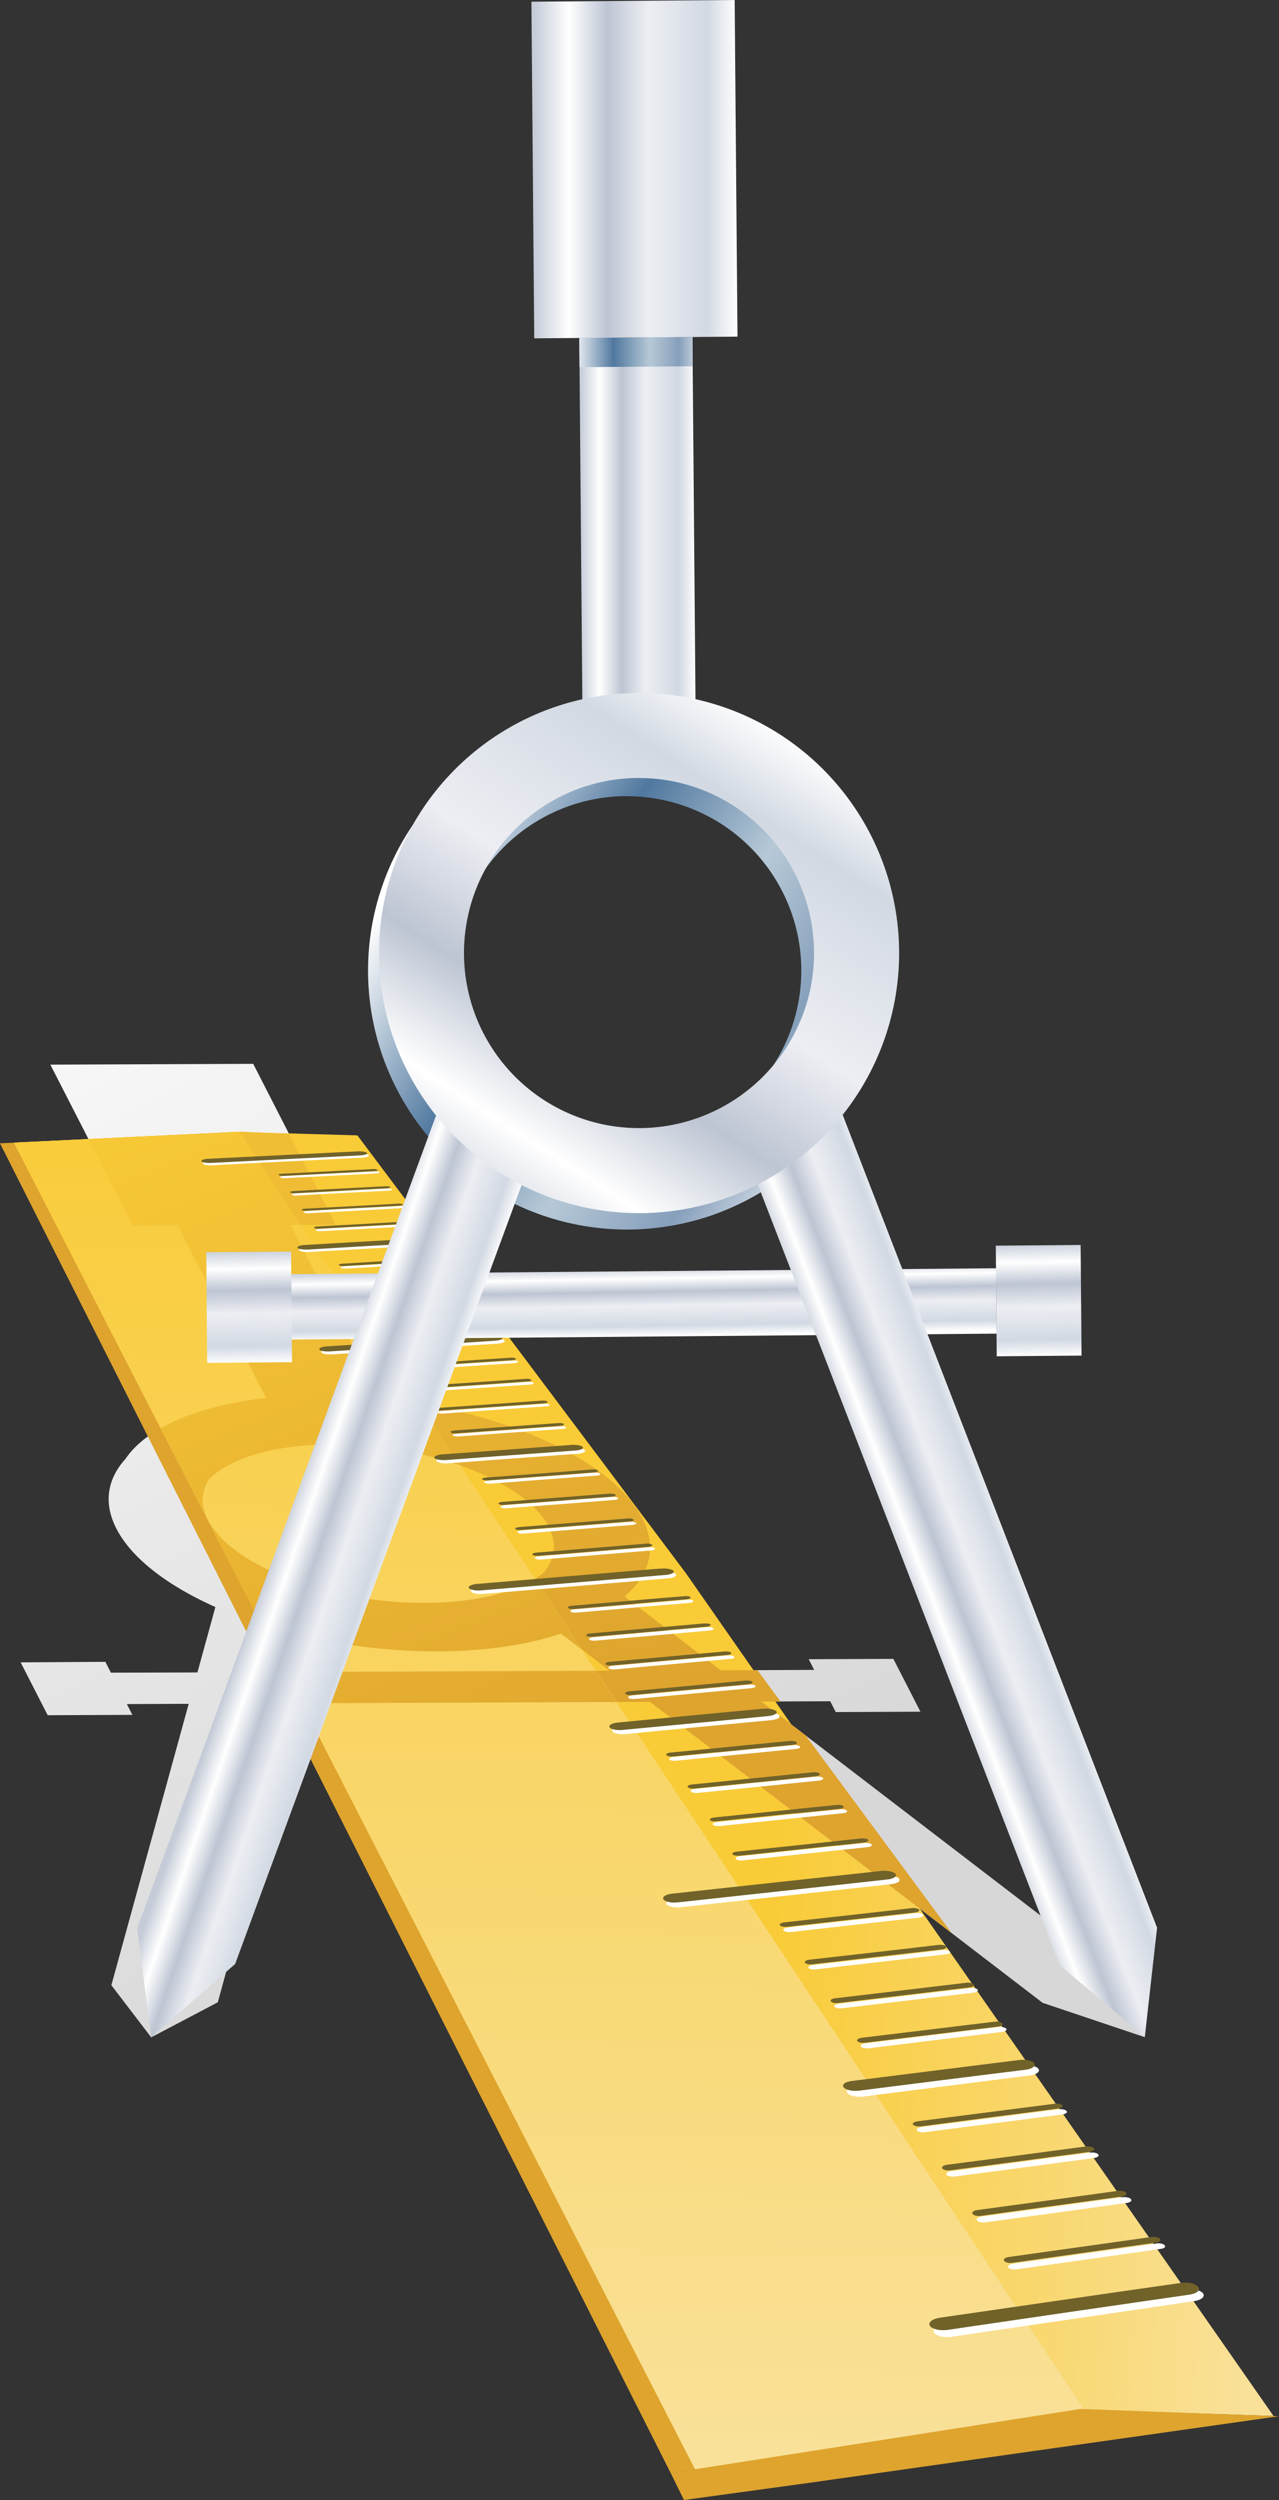
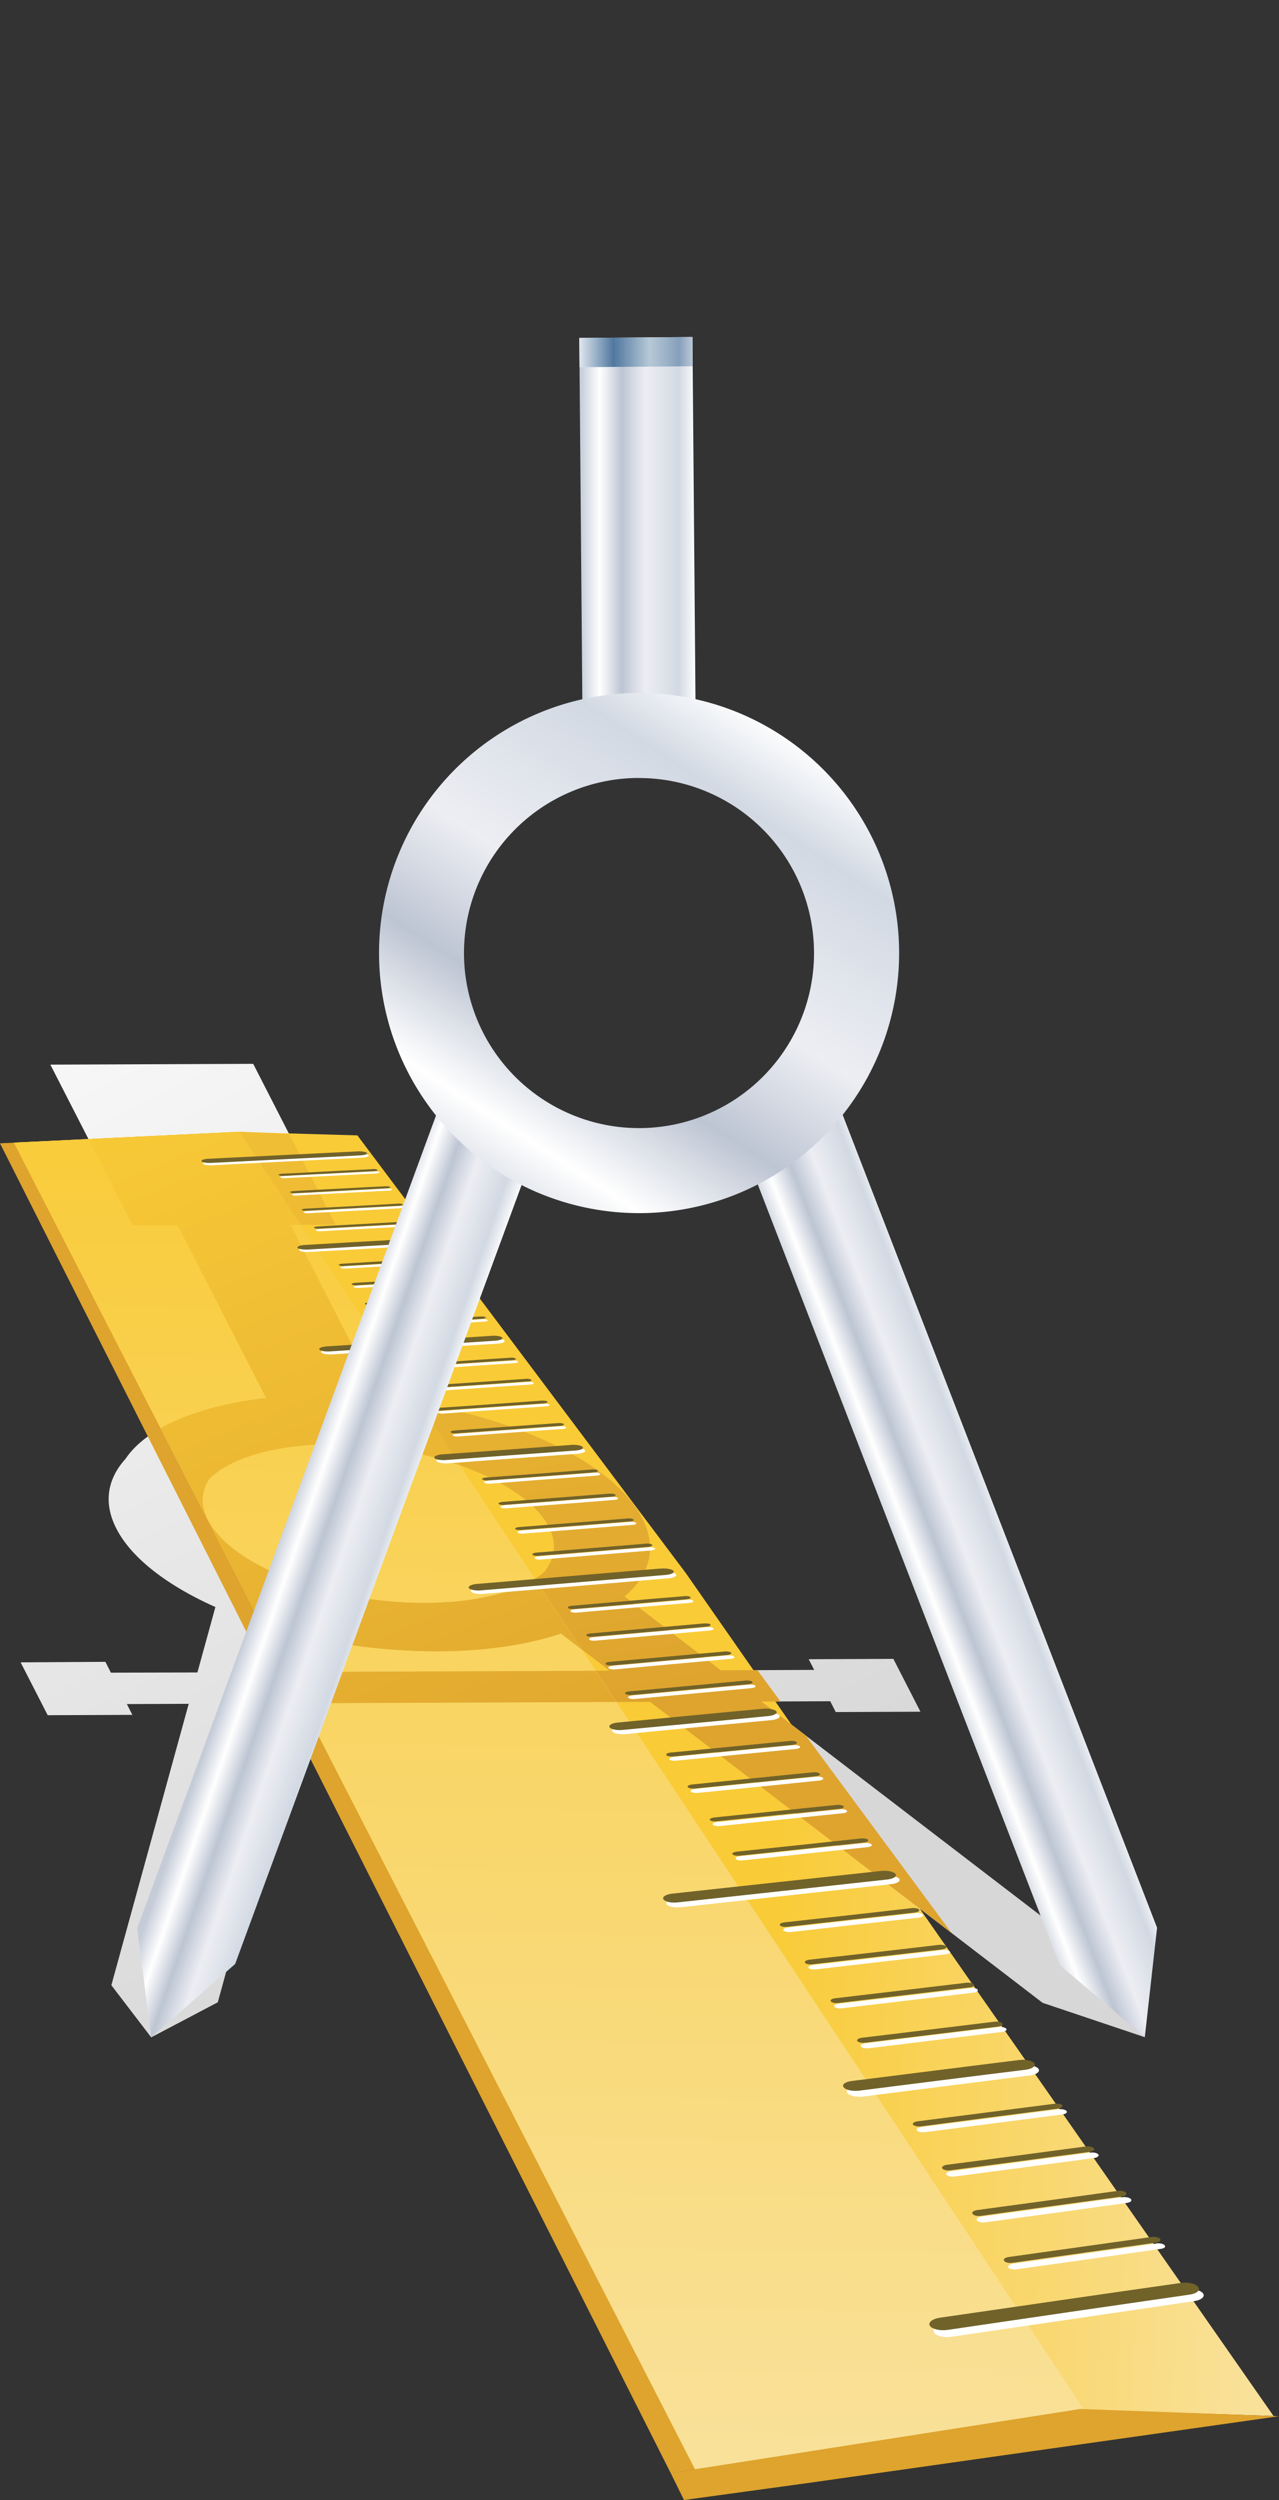
<svg xmlns="http://www.w3.org/2000/svg" xmlns:xlink="http://www.w3.org/1999/xlink" viewBox="0 0 620.21 1212.15">
  <rect x="0" y="0" width="620.21" height="1212.15" fill="#333333" stroke="none" />
  <defs>
    <style>.cls-1,.cls-15,.cls-16,.cls-17,.cls-19,.cls-2,.cls-3,.cls-4,.cls-5,.cls-6,.cls-9{fill-rule:evenodd;}.cls-1{fill:url(#GradientFill_1);}.cls-2{fill:url(#GradientFill_13);}.cls-3{fill:url(#GradientFill_14);}.cls-4{fill:url(#GradientFill_13-2);}.cls-5{fill:url(#GradientFill_14-2);}.cls-6{fill:url(#GradientFill_13-3);}.cls-7{fill:#fff;}.cls-8{fill:#706229;}.cls-9{fill:url(#GradientFill_7);}.cls-10{fill:url(#GradientFill_8);}.cls-11{fill:url(#GradientFill_8-2);}.cls-12{fill:url(#GradientFill_8-3);}.cls-13{fill:url(#GradientFill_8-4);}.cls-14{fill:url(#GradientFill_8-5);}.cls-15{fill:url(#GradientFill_8-6);}.cls-16{fill:url(#GradientFill_8-7);}.cls-17{fill:url(#GradientFill_8-8);}.cls-18{fill:url(#GradientFill_7-2);}.cls-19{fill:url(#GradientFill_13-4);}</style>
    <linearGradient id="GradientFill_1" x1="290.56" y1="941.48" x2="5.59" y2="382.2" gradientUnits="userSpaceOnUse">
      <stop offset="0" stop-color="#d8d7d7" />
      <stop offset="1" stop-color="#fff" />
    </linearGradient>
    <linearGradient id="GradientFill_13" x1="506.01" y1="551.64" x2="379.11" y2="708.34" gradientUnits="userSpaceOnUse">
      <stop offset="0" stop-color="#f9cb37" />
      <stop offset="1" stop-color="#dea42e" />
    </linearGradient>
    <linearGradient id="GradientFill_14" x1="375.25" y1="880.17" x2="621.34" y2="893.07" gradientUnits="userSpaceOnUse">
      <stop offset="0" stop-color="#f9cb37" />
      <stop offset="1" stop-color="#f9e19a" />
    </linearGradient>
    <linearGradient id="GradientFill_13-2" x1="190.31" y1="394.03" x2="267.64" y2="832.6" xlink:href="#GradientFill_13" />
    <linearGradient id="GradientFill_14-2" x1="271.94" y1="531.54" x2="260.4" y2="1192.96" xlink:href="#GradientFill_14" />
    <linearGradient id="GradientFill_13-3" x1="86.99" y1="507.89" x2="247.42" y2="904.95" xlink:href="#GradientFill_13" />
    <linearGradient id="GradientFill_7" x1="204.77" y1="408.51" x2="424.61" y2="545.88" gradientUnits="userSpaceOnUse">
      <stop offset="0" stop-color="#fff" />
      <stop offset="0.3" stop-color="#50789f" />
      <stop offset="0.56" stop-color="#b7c9d7" />
      <stop offset="0.77" stop-color="#869fbb" />
      <stop offset="1" stop-color="#fff" />
    </linearGradient>
    <linearGradient id="GradientFill_8" x1="281.23" y1="254.74" x2="337.61" y2="254.74" gradientTransform="translate(2.15 -2.58) rotate(0.48)" gradientUnits="userSpaceOnUse">
      <stop offset="0" stop-color="#c5ccd8" />
      <stop offset="0.17" stop-color="#fff" />
      <stop offset="0.36" stop-color="#bdc5d3" />
      <stop offset="0.56" stop-color="#edeef3" />
      <stop offset="0.85" stop-color="#d2d9e3" />
      <stop offset="1" stop-color="#fff" />
    </linearGradient>
    <linearGradient id="GradientFill_8-2" x1="258.99" y1="82.02" x2="357.64" y2="82.02" gradientTransform="translate(0.7 -2.57) rotate(0.48)" xlink:href="#GradientFill_8" />
    <linearGradient id="GradientFill_8-3" x1="310.96" y1="614.27" x2="311.54" y2="647.93" gradientTransform="translate(5.28 -2.57) rotate(0.48)" xlink:href="#GradientFill_8" />
    <linearGradient id="GradientFill_8-4" x1="503.18" y1="602.57" x2="504.15" y2="657.88" gradientTransform="translate(5.29 -4.19) rotate(0.48)" xlink:href="#GradientFill_8" />
    <linearGradient id="GradientFill_8-5" x1="120.31" y1="605.77" x2="121.28" y2="661.08" gradientTransform="translate(5.3 -0.99) rotate(0.48)" xlink:href="#GradientFill_8" />
    <linearGradient id="GradientFill_8-6" x1="442.76" y1="778.41" x2="497.19" y2="757.51" gradientTransform="matrix(1, 0, 0, 1, 0, 0)" xlink:href="#GradientFill_8" />
    <linearGradient id="GradientFill_8-7" x1="130.54" y1="758.13" x2="184.35" y2="776.66" gradientTransform="matrix(1, 0, 0, 1, 0, 0)" xlink:href="#GradientFill_8" />
    <linearGradient id="GradientFill_8-8" x1="226.44" y1="590.51" x2="380.44" y2="353.37" gradientTransform="matrix(1, 0, 0, 1, 0, 0)" xlink:href="#GradientFill_8" />
    <linearGradient id="GradientFill_7-2" x1="277.29" y1="170.72" x2="344.74" y2="170.72" gradientTransform="translate(1.44 -2.58) rotate(0.48)" xlink:href="#GradientFill_7" />
    <linearGradient id="GradientFill_13-4" x1="799.15" y1="782.19" x2="665.57" y2="947.15" xlink:href="#GradientFill_13" />
  </defs>
  <g id="Слой_2" data-name="Слой 2">
    <g id="Layer_1" data-name="Layer 1">
      <path class="cls-1" d="M394.84,809.66l-45.33.19-46.64-35.76c12.18-10.42,15.91-23.63,8.56-38-14.64-28.6-68.56-52.39-127.56-58.32l-39.48-77.09-3.48-6.79,21.8-.08-39.93-78-98.36.39,39.94,78,21.8-.09,3.47,6.78h0L129,677.81c-33.73,3.78-58.2,14.75-68.13,29.52C52.1,717,50,728.66,56.45,741.18c7.41,14.45,24.89,27.68,48,38l-8.72,31.72L53.78,811l-2.68-5.25L10,806l13.13,25.63,41.06-.17-2.68-5.23,30-.12L54,962.55l19.32,25.27,32.29-17,39.87-145,169.76-.68L505.58,971.08l49.53,16.66-6.59-25.31L369.2,825l33.39-.14,2.68,5.24,41.07-.16-13.13-25.63-41.06.17,2.69,5.23ZM101.58,717c10.25-10,31.65-16.62,59.52-16.73,46.58-.19,93.61,17.74,105,40,4.19,8.18,3,15.82-2.48,22.22-11,8.84-31.39,14.51-57.3,14.61-46.77.19-94-17.82-105.46-40.21-3.71-7.23-3.23-14,.69-19.93Zm170.49,75,23.48,18-145.87.58,4.37-15.89a286.6,286.6,0,0,0,58.46,5.93C235.83,800.58,256.09,797.45,272.07,792.06Z" />
      <path class="cls-2" d="M508.29,1171l-90.19,13.85-92.86,14.26C237.69,1025.65,169.3,890,114.38,781.1,69.47,692.06,31.85,617.54,0,554.35l53.31-2.56,52.51-2.52c40,61.67,87,134.16,142.94,220.58C316.81,874.91,401.15,1005.35,508.29,1171Z" />
      <polygon class="cls-3" points="173.31 550.5 332.6 762.78 617.55 1171.4 525.18 1168.37 482.44 1174.94 337.05 1197.26 123 780.38 6.75 554.03 90.7 550 115.14 548.82 173.31 550.5" />
      <path class="cls-4" d="M367.3,809.78l-17.79.07-46.64-35.76c12.18-10.42,15.91-23.63,8.56-38-14.64-28.6-68.56-52.39-127.56-58.32l-39.48-77.09-3.48-6.79,21.8-.08-22.5-44-23.92-1.12L90.7,550l-47.83,2.29,21.49,41.94,21.8-.09,3.47,6.78h0L129,677.81c-21.1,2.37-38.58,7.54-51.14,14.7L123,780.38l23.34,45.46,168.91-.68L461.43,937.23l-70.78-95.84L369.2,825l9.28,0L367.3,809.78ZM101.58,717c10.25-10,31.65-16.62,59.52-16.73,46.58-.19,93.61,17.74,105,40,4.19,8.18,3,15.82-2.48,22.22-11,8.84-31.39,14.51-57.3,14.61-46.77.19-94-17.82-105.46-40.21-3.71-7.23-3.23-14,.69-19.93Zm170.49,75,23.48,18-145.87.58,4.37-15.89a286.6,286.6,0,0,0,58.46,5.93C235.83,800.58,256.09,797.45,272.07,792.06Z" />
      <path class="cls-5" d="M525.63,1168.3l-92.85,14.26-95.73,14.7c-88.82-173-158.27-308.24-214-416.88C77.36,691.49,39.12,617.13,6.75,554l55.08-2.65,54.17-2.6c40.71,61.51,88.6,133.81,145.6,220C330.88,873.54,416.69,1003.39,525.63,1168.3Z" />
      <path class="cls-6" d="M146.34,825.84,123,780.38,77.87,692.51c12.56-7.16,30-12.33,51.14-14.7L89.63,600.92h0l-3.47-6.78-21.8.09L42.87,552.29l19-.91,54.17-2.6,29.87,45.13h-5l3.48,6.79,39.48,77.09c6.49.65,12.92,1.52,19.24,2.59l19.94,30.12a188.86,188.86,0,0,0-62-10.21c-27.87.11-49.27,6.69-59.52,16.73-3.92,5.9-4.4,12.7-.69,19.93,11.46,22.39,58.69,40.4,105.46,40.21,22.9-.09,41.46-4.53,53.08-11.67l2.17,3.27,20.45,30.93-10-7.64c-16,5.39-36.24,8.52-59.56,8.62a286.6,286.6,0,0,1-58.46-5.93l-4.37,15.89,139.23-.55,10,15.14Z" />
      <path class="cls-7" d="M174.15,559.35c2.18-.05,4.25.28,4.64.77s-1,1.07-3.24,1.18q-18,.94-36,1.82T103.11,565c-2.23.12-4.29-.23-4.66-.79s1.2-1.09,3.43-1.2c12.15-.57,24.25-1.23,36.32-1.82s24-1.18,36-1.8ZM314.56,750.2c1.29-.13,2.64.13,3,.56s-.54.83-1.84,1l-26.57,2.19-26.79,2.2a4.25,4.25,0,0,1-3-.57c-.3-.44.58-.91,1.91-1L288,752.37l26.52-2.17Zm-9-12.3c1.3-.12,2.62.14,2.92.56s-.54.78-1.84.9l-26.25,2.09-26.48,2.11a4.3,4.3,0,0,1-2.91-.51c-.28-.44.58-.85,1.9-1l26.44-2.1,26.22-2.08Zm-8.79-12.06c1.28-.12,2.58.09,2.89.51s-.55.83-1.85.89c-8.63.73-17.27,1.39-26,2.06l-26.16,2c-1.32.12-2.6-.15-2.87-.52s.59-.84,1.89-1l26.14-2,25.92-2ZM288.19,714c1.27,0,2.53.16,2.83.59s-.51.76-1.78.88l-25.66,1.91c-8.6.64-17.25,1.35-25.89,2-1.29.06-2.59-.16-2.86-.59s.6-.77,1.89-.89L262.57,716c8.54-.63,17.09-1.27,25.62-2ZM271.8,691.55c1.23-.1,2.47.12,2.71.48s-.53.7-1.77.81c-8.37.57-16.74,1.22-25.12,1.8s-16.85,1.24-25.3,1.82c-1.27.11-2.52-.11-2.77-.48s.64-.71,1.89-.81c8.44-.59,16.88-1.24,25.27-1.81s16.73-1.23,25.09-1.81Zm-8-10.9c1.23-.1,2.43.12,2.7.49s-.56.63-1.79.73c-8.27.62-16.58,1.15-24.83,1.73s-16.69,1.18-25,1.8c-1.25,0-2.48-.12-2.7-.49s.59-.7,1.85-.81c8.34-.56,16.7-1.14,25-1.73s16.54-1.16,24.8-1.72ZM256.06,670c1.21,0,2.43.13,2.7.49s-.55.75-1.76.85q-12.27.79-24.56,1.65c-8.23.56-16.5,1.12-24.76,1.72a4.6,4.6,0,0,1-2.71-.5c-.25-.37.58-.76,1.83-.86,8.24-.53,16.53-1.09,24.73-1.65s16.36-1.11,24.53-1.7Zm-7.54-10.3c1.2-.09,2.4.08,2.66.44s-.54.69-1.74.78c-8.09.57-16.21,1.07-24.32,1.64s-16.32,1.07-24.49,1.64c-1.24.1-2.43-.13-2.67-.51s.58-.69,1.8-.79c8.18-.5,16.35-1.1,24.48-1.63s16.2-1.07,24.28-1.57Zm-14.63-20.09a4.16,4.16,0,0,1,2.59.45c.24.37-.56.68-1.73.71l-23.81,1.54c-8,.52-16,1-24,1.5-1.21.09-2.37-.09-2.6-.46s.59-.63,1.78-.72c8-.51,16-1.06,24-1.54s15.86-1,23.78-1.48Zm-7.06-9.68a3.9,3.9,0,0,1,2.55.46c.24.36-.53.67-1.68.76-7.86.43-15.71.92-23.58,1.41L180.37,634c-1.18.09-2.32-.09-2.55-.46s.58-.63,1.76-.71l23.71-1.48,23.54-1.46ZM220,620.55a3.8,3.8,0,0,1,2.5.41c.24.3-.52.6-1.69.69l-23.32,1.4L174,624.46c-1.17.08-2.3-.1-2.52-.47s.6-.56,1.77-.64l23.49-1.41L220,620.55Zm-6.74-9.26a4,4,0,0,1,2.49.41c.21.25-.56.55-1.72.63-7.69.44-15.38.86-23.08,1.34s-15.49,1-23.27,1.4c-1.16.07-2.27-.11-2.46-.42s.58-.61,1.73-.69l23.25-1.34,23.06-1.33Zm-13.06-17.9a3.73,3.73,0,0,1,2.44.43c.2.24-.54.54-1.65.6-7.53.47-15.11.84-22.63,1.27s-15.2.86-22.82,1.27c-1.13.07-2.25-.12-2.43-.43s.57-.55,1.7-.62c7.61-.46,15.22-.84,22.79-1.27s15.08-.85,22.6-1.25Zm-6.3-8.64a3.66,3.66,0,0,1,2.41.42c.22.3-.54.54-1.64.61q-11.22.66-22.43,1.26c-7.5.41-15,.76-22.58,1.21a3.59,3.59,0,0,1-2.4-.44c-.21-.31.57-.55,1.69-.61q11.31-.66,22.56-1.27c7.45-.4,14.93-.75,22.39-1.18Zm-6.18-8.47a4.15,4.15,0,0,1,2.37.37c.22.31-.54.6-1.63.66-7.4.36-14.83.75-22.22,1.14s-14.89.78-22.36,1.21a4.09,4.09,0,0,1-2.36-.38c-.2-.31.57-.61,1.68-.67,7.46-.36,14.93-.75,22.33-1.14s14.8-.78,22.19-1.19Zm-6.09-8.35c1.1,0,2.19.14,2.37.44s-.53.54-1.63.6q-11,.6-22,1.14c-7.35.37-14.76.74-22.15,1.14a3.45,3.45,0,0,1-2.35-.45c-.19-.24.57-.54,1.67-.6,7.38-.34,14.76-.76,22.12-1.14s14.64-.73,21.95-1.13ZM205,601.69c2.28-.15,4.46.23,4.91.84s-1.07,1.15-3.36,1.29l-28.13,1.6C169,606,159.49,606.51,150,607c-2.33.15-4.52-.23-4.9-.78s1.17-1.24,3.49-1.32c9.44-.6,18.9-1.14,28.3-1.67L205,601.69ZM239.41,649c2.39-.18,4.74.29,5.22,1s-1.06,1.3-3.46,1.48q-19.81,1.31-39.81,2.56c-13.38.85-26.83,1.77-40.31,2.65-2.48.13-4.84-.29-5.25-1s1.22-1.34,3.67-1.52c13.47-.88,26.91-1.73,40.23-2.57s26.53-1.73,39.71-2.59Zm38.65,53.13c2.53-.22,5.06.27,5.6,1s-1.05,1.58-3.58,1.74c-10.38.77-20.82,1.53-31.24,2.28s-21,1.57-31.56,2.36c-2.6.16-5.12-.34-5.62-1.08s1.19-1.55,3.78-1.71l31.47-2.34c10.41-.77,20.8-1.55,31.15-2.25Zm43.77,60.13c2.7-.27,5.34.25,5.95,1s-1,1.8-3.71,2q-22.14,1.9-44.49,3.77t-45.15,3.77c-2.77.27-5.44-.25-6-1.19s1.29-1.72,4-1.93q22.62-1.93,45-3.79T321.83,762.28Z" />
      <path class="cls-8" d="M173.32,558.25c2.19-.11,4.28.28,4.66.77s-1,1.07-3.22,1.18c-11.95.62-24,1.22-36,1.81s-24.2,1.26-36.36,1.83c-2.23.12-4.33-.23-4.67-.79s1.18-1.1,3.4-1.21c12.14-.62,24.24-1.19,36.27-1.8s24-1.17,35.9-1.79Zm140,190.18a4.83,4.83,0,0,1,2.95.56c.31.49-.55.9-1.83,1l-26.53,2.18-26.75,2.19c-1.34.12-2.66-.14-2.95-.57s.57-.86,1.91-1l26.71-2.18,26.49-2.16Zm-8.93-12.18a4.29,4.29,0,0,1,2.89.51c.3.43-.55.83-1.84.89l-26.21,2.08-26.44,2.1c-1.32.12-2.64-.08-2.92-.52s.63-.78,1.95-.9l26.4-2.09,26.17-2.07Zm-8.74-12c1.28-.12,2.55.09,2.85.51s-.56.77-1.84.89l-25.92,2-26.13,2a4.49,4.49,0,0,1-2.85-.46c-.28-.43.61-.84,1.91-1l26.09-2,25.89-2Zm-8.56-11.76c1.27-.11,2.53.1,2.82.53s-.53.76-1.81.87l-25.61,1.91c-8.59.64-17.22,1.34-25.85,2a4.78,4.78,0,0,1-2.84-.53c-.26-.43.59-.77,1.91-.88,8.61-.64,17.24-1.25,25.8-1.91s17.08-1.33,25.58-2ZM270.68,690c1.24-.1,2.46.11,2.74.48s-.52.76-1.77.86c-8.35.58-16.69,1.19-25.08,1.8s-16.82,1.17-25.25,1.82c-1.29.1-2.51-.12-2.78-.55s.59-.71,1.85-.82c8.44-.64,16.87-1.19,25.24-1.8s16.71-1.22,25.05-1.79Zm-7.94-10.9c1.24,0,2.45.13,2.72.49s-.53.75-1.75.85c-8.27.55-16.53,1.14-24.8,1.72s-16.66,1.17-25,1.73c-1.27.1-2.48-.12-2.73-.5s.58-.7,1.83-.8q12.53-.82,25-1.72t24.74-1.77ZM255,668.54a4.24,4.24,0,0,1,2.69.49c.26.37-.54.75-1.76.78-8.17.59-16.32,1.15-24.52,1.7s-16.47,1.13-24.74,1.65c-1.24.1-2.44-.12-2.69-.5s.59-.69,1.82-.79c8.25-.53,16.52-1.09,24.7-1.65s16.34-1.1,24.5-1.68Zm-7.48-10.24a4.09,4.09,0,0,1,2.62.45c.27.36-.55.68-1.74.77l-24.28,1.56c-8.12.54-16.29,1.14-24.47,1.64-1.22.09-2.4-.08-2.64-.44s.6-.7,1.82-.79c8.17-.51,16.34-1,24.44-1.57s16.18-1.12,24.25-1.62Zm-14.57-20c1.17-.08,2.32.09,2.58.45s-.55.62-1.72.71q-11.9.76-23.78,1.47c-8,.49-16,1-24,1.55a3.85,3.85,0,0,1-2.57-.46c-.22-.37.59-.69,1.78-.71l23.94-1.54c7.91-.51,15.82-1,23.74-1.47Zm-7.05-9.68c1.15-.08,2.29.09,2.54.46s-.52.61-1.68.7l-23.54,1.46-23.72,1.47c-1.18,0-2.35-.15-2.55-.46s.58-.69,1.75-.77c7.91-.49,15.82-.92,23.68-1.4l23.52-1.46ZM219,619.21c1.17-.08,2.29.1,2.53.46s-.53.62-1.7.7l-23.28,1.39-23.48,1.41a3.84,3.84,0,0,1-2.51-.42c-.22-.37.57-.68,1.74-.76l23.45-1.39L219,619.21Zm-6.71-9.2a3.94,3.94,0,0,1,2.48.41c.24.31-.52.62-1.68.69-7.68.44-15.39.85-23.05,1.33s-15.47.95-23.24,1.39a3.74,3.74,0,0,1-2.48-.42c-.21-.36.57-.61,1.73-.69,7.76-.44,15.51-1,23.21-1.39l23-1.32Zm-13-17.84c1.11-.06,2.24.12,2.43.42s-.53.55-1.65.62c-7.52.46-15.09.83-22.6,1.25s-15.17.87-22.79,1.27a3.68,3.68,0,0,1-2.42-.44c-.18-.25.57-.55,1.7-.62,7.6-.46,15.2-.82,22.74-1.25s15.06-.85,22.59-1.25ZM193,583.58a4.06,4.06,0,0,1,2.37.38c.22.3-.54.6-1.64.66-7.46.38-14.92.81-22.39,1.19s-15,.82-22.55,1.2c-1.12.07-2.19-.07-2.4-.38s.6-.54,1.72-.61c7.53-.37,15.05-.79,22.52-1.19s14.91-.81,22.37-1.25Zm-6.16-8.4c1.09-.06,2.16.07,2.37.37s-.54.54-1.63.6c-7.39.42-14.8.78-22.19,1.2s-14.86.77-22.32,1.19a3.87,3.87,0,0,1-2.39-.44c-.19-.25.59-.54,1.7-.61,7.45-.41,14.87-.8,22.3-1.18s14.78-.78,22.16-1.13Zm-6.06-8.34a3.59,3.59,0,0,1,2.36.44c.18.24-.54.53-1.64.59-7.32.34-14.63.76-21.95,1.13s-14.74.74-22.13,1.14a3.82,3.82,0,0,1-2.35-.45c-.19-.25.59-.54,1.69-.6,7.38-.34,14.74-.76,22.08-1.13s14.63-.73,21.94-1.12Zm23.27,33.63c2.28-.14,4.49.23,4.91.84s-1.06,1.14-3.34,1.29l-28.09,1.6c-9.41.53-18.88,1.13-28.33,1.67-2.33.08-4.55-.3-4.93-.86s1.19-1.23,3.49-1.38L176.06,602l28-1.57Zm34.35,47.21c2.38-.18,4.7.23,5.18.9s-1.05,1.3-3.45,1.48c-13.18.86-26.43,1.76-39.75,2.6s-26.79,1.7-40.27,2.58c-2.46.18-4.79-.23-5.23-.92s1.23-1.34,3.7-1.52c13.45-.87,26.87-1.71,40.17-2.54s26.47-1.72,39.65-2.58ZM277,700.56c2.52-.16,5,.28,5.58,1.07s-1.07,1.51-3.6,1.67c-10.37.78-20.8,1.53-31.19,2.27s-21,1.57-31.51,2.35c-2.6.16-5.09-.28-5.58-1s1.18-1.55,3.77-1.77c10.48-.72,21-1.49,31.43-2.27l31.1-2.3Zm43.59,60c2.71-.26,5.39.32,6,1.11s-1,1.73-3.74,1.94q-22.11,1.89-44.44,3.74t-45.05,3.75c-2.78.27-5.46-.32-6-1.13s1.26-1.78,4-2c15.06-1.22,30-2.53,44.93-3.77S305.86,761.7,320.54,760.51Z" />
      <path class="cls-7" d="M560.72,1087.74c1.71-.24,3.54.16,4.11,1s-.48,1.48-2.18,1.67c-11.51,1.63-23,3.31-34.62,4.94l-35,4.93c-1.76.26-3.62-.15-4.08-.83s.52-1.63,2.25-1.88l34.95-4.92,34.55-4.86Zm-16.32-22.41c1.67-.17,3.49.17,4.06,1s-.4,1.53-2.07,1.77c-11.34,1.57-22.68,3.17-34.09,4.72s-23,3.11-34.48,4.7c-1.73.24-3.62-.23-4.09-1s.5-1.57,2.2-1.81c11.51-1.59,23-3.11,34.42-4.68l34-4.7Zm-15.77-21.61c1.65-.24,3.43.12,4,.91.48.61-.42,1.47-2.07,1.7-11.19,1.46-22.33,3-33.6,4.49s-22.63,3-34,4.48c-1.7.24-3.54-.24-4-.86-.5-.8.52-1.55,2.19-1.74,11.34-1.52,22.69-3,33.92-4.51s22.37-3,33.54-4.47Zm-15.31-21c1.63-.23,3.37.14,3.89.86s-.45,1.41-2.07,1.63c-11,1.4-22.06,2.87-33.13,4.28s-22.3,2.89-33.44,4.31c-1.69.23-3.42-.13-3.91-.87s.54-1.43,2.18-1.66q16.76-2.12,33.42-4.3t33.06-4.25Zm-29.11-39.89c1.6-.21,3.35.22,3.78.84s-.45,1.32-2.05,1.53l-32.16,3.92c-10.79,1.31-21.64,2.7-32.53,4-1.6.15-3.3-.16-3.75-.84s.53-1.42,2.14-1.57c10.83-1.38,21.69-2.69,32.47-4l32.1-3.9Zm-13.76-18.88c1.57-.2,3.2.12,3.61.73s-.44,1.26-2,1.47l-31.72,3.77-32.07,3.81c-1.57.21-3.22-.18-3.67-.79s.58-1.29,2.18-1.44l32-3.79,31.68-3.76ZM457,945.49c1.53-.2,3.15.13,3.6.74s-.53,1.2-2.07,1.33l-31.3,3.63q-15.72,1.83-31.61,3.68c-1.55.14-3.2-.13-3.57-.68s.56-1.28,2.15-1.48c10.55-1.22,21.11-2.42,31.55-3.6s20.86-2.41,31.25-3.62ZM444,927.59c1.51-.19,3.11.14,3.56.81.4.48-.47,1.19-2,1.38-10.29,1.17-20.56,2.27-30.87,3.44l-31.19,3.55c-1.56.12-3.22-.27-3.59-.83s.55-1.21,2.11-1.41c10.41-1.17,20.78-2.37,31.13-3.52s20.55-2.26,30.82-3.42Zm-24.79-34c1.5-.18,3,.16,3.46.71s-.5,1.12-2,1.3c-10,1.08-20,2.1-30.05,3.18S370.38,901,360.23,902c-1.52.18-3.07-.1-3.45-.72s.57-1.14,2.08-1.32c10.14-1,20.25-2.13,30.3-3.21s20-2.1,30-3.17Zm-11.9-16.32c1.48-.17,3,.11,3.39.66s-.51,1.12-2,1.22q-14.79,1.56-29.64,3.07c-10,1-19.95,2.11-30,3.17-1.5.11-3-.18-3.38-.73s.57-1.08,2.07-1.25c10-1.06,20-2,29.92-3.09s19.74-2.08,29.59-3.05Zm-11.54-15.84c1.46-.16,3,.19,3.36.67s-.49,1.11-1.95,1.22c-9.74,1-19.48,2-29.28,3s-19.69,2-29.56,3c-1.49.11-3-.18-3.35-.74s.57-1.07,2-1.23c9.86-1,19.73-2,29.51-3s19.51-1.94,29.23-2.94Zm-11.14-15.28c1.41-.16,2.95.19,3.29.68s-.5,1-1.94,1.15q-14.42,1.44-28.93,2.83c-9.69.94-19.43,1.95-29.17,2.87-1.46.16-2.93-.14-3.29-.63s.57-1.06,2-1.23c9.74-1,19.47-1.88,29.14-2.85s19.25-1.86,28.87-2.82Zm-21.47-29.35c1.41-.15,2.82.09,3.18.58s-.53,1-1.93,1.12c-9.36.9-18.76,1.73-28.18,2.62s-18.95,1.74-28.45,2.64c-1.43.16-2.88-.21-3.17-.64s.58-.94,2-1.09c9.49-.9,19-1.73,28.42-2.63s18.79-1.77,28.13-2.6Zm-10.27-14.13c1.38-.15,2.78.1,3.14.65s-.5.91-1.89,1q-13.89,1.29-27.84,2.52c-9.34.83-18.73,1.73-28.11,2.59-1.4.09-2.85-.22-3.15-.65s.58-1,2-1.14c9.36-.8,18.76-1.66,28-2.52s18.56-1.65,27.81-2.5Zm-10-13.7c1.37-.14,2.74.11,3.08.59s-.51.91-1.87,1c-9.17.82-18.32,1.68-27.51,2.47s-18.49,1.61-27.78,2.44c-1.39.14-2.77-.11-3.09-.61s.59-1,2-1.06c9.25-.83,18.51-1.69,27.73-2.48s18.33-1.59,27.47-2.4Zm-9.75-13.4c1.34-.07,2.71.18,3,.61s-.52.9-1.86,1c-9,.73-18.11,1.53-27.19,2.31s-18.27,1.6-27.44,2.4c-1.37.08-2.72-.12-3-.61s.58-.92,1.95-1L306,778l27.15-2.36Zm38.4,54.91c2.83-.25,5.71.29,6.4,1.26s-1,2-3.86,2.27l-35.12,3.34c-11.8,1.12-23.68,2.25-35.54,3.44-2.94.26-5.81-.29-6.48-1.34s1.23-1.94,4.12-2.26l35.46-3.34c11.69-1.1,23.38-2.27,35-3.37Zm57.49,79c3-.31,6.13.3,7,1.45s-1,2.32-4,2.63c-16.7,1.87-33.56,3.67-50.43,5.53s-34.12,3.76-51.32,5.63c-3.14.38-6.28-.3-7-1.42s1.21-2.45,4.34-2.77c17.15-1.84,34.23-3.75,51.16-5.57s33.62-3.69,50.27-5.48Zm66.89,91.92c3.24-.44,6.69.37,7.64,1.65s-.82,2.85-4.07,3.23l-40.17,5.09-40.74,5.16c-3.36.39-6.85-.42-7.73-1.79s1.11-2.84,4.46-3.24c13.57-1.71,27.1-3.45,40.56-5.11s26.77-3.31,40-5Zm79,108.57c3.53-.46,7.33.46,8.45,2s-.74,3.22-4.29,3.74q-28.93,4.23-58.27,8.57T461.41,1133c-3.66.55-7.39-.32-8.45-2s1.09-3.38,4.71-3.92l59.18-8.59Z" />
      <path class="cls-8" d="M558.45,1084.64c1.69-.25,3.53.15,4.11.88s-.42,1.61-2.12,1.86l-34.55,4.85L491,1097.14c-1.73.26-3.57-.15-4.1-1s.52-1.57,2.24-1.82q17.49-2.46,34.88-4.89t34.48-4.84Zm-16.32-22.41c1.67-.24,3.56.29,4,1s-.4,1.54-2.06,1.78c-11.31,1.56-22.68,3.1-34,4.63s-22.91,3.15-34.41,4.74c-1.7.24-3.52-.17-4.05-1s.49-1.57,2.19-1.81c11.49-1.58,23-3.13,34.34-4.66s22.69-3.12,34-4.67Zm-15.66-21.5c1.64-.23,3.49.25,4,.92s-.43,1.47-2.08,1.7c-11.16,1.45-22.31,3-33.52,4.47s-22.58,3-33.91,4.45c-1.68.24-3.46-.12-4-.86s.51-1.56,2.19-1.8c11.31-1.45,22.64-2.95,33.85-4.43s22.32-3,33.47-4.45ZM511.3,1020c1.64-.23,3.38.13,3.82.75s-.44,1.4-2,1.62q-16.5,2.1-33.06,4.25T446.6,1031c-1.65.17-3.38-.2-3.86-.88s.56-1.36,2.23-1.59c11.15-1.41,22.29-2.88,33.35-4.28s22-2.84,33-4.23Zm-29-39.77c1.6-.21,3.28.16,3.78.84s-.45,1.33-2.05,1.54l-32.09,3.89-32.47,3.94c-1.63.21-3.36-.23-3.77-.84s.53-1.36,2.15-1.57l32.41-3.92,32-3.88Zm-13.74-18.88c1.55-.2,3.19.18,3.68.79s-.44,1.32-2,1.47l-31.66,3.75-32,3.8c-1.61.2-3.25-.12-3.7-.8s.54-1.29,2.14-1.49l31.95-3.77,31.61-3.75ZM455.18,943c1.53-.19,3.14.13,3.61.74s-.49,1.26-2,1.45c-10.38,1.21-20.79,2.35-31.24,3.56L394,952.4c-1.59.2-3.2-.13-3.63-.75s.56-1.27,2.14-1.48C403,949,413.57,947.77,424,946.6s20.83-2.41,31.19-3.61Zm-13-17.84c1.51-.19,3.15.2,3.53.75s-.47,1.19-2,1.38q-15.39,1.74-30.8,3.43c-10.35,1.14-20.72,2.34-31.14,3.52-1.55.13-3.15-.14-3.56-.76s.57-1.21,2.13-1.41c10.39-1.17,20.78-2.31,31.08-3.44s20.51-2.32,30.74-3.47Zm-24.62-33.79c1.48-.12,3,.16,3.38.64s-.48,1.18-2,1.3c-10,1.08-20,2.18-30,3.24s-20.16,2.11-30.29,3.2c-1.52.12-3.05-.16-3.45-.72s.62-1.07,2.13-1.26q15.18-1.63,30.25-3.18c10-1.05,20-2.16,29.95-3.22ZM405.7,875.15c1.47-.17,3,.12,3.39.67s-.55,1-2,1.16q-14.78,1.56-29.59,3c-9.94,1-19.92,2.1-29.9,3.08-1.5.18-3-.1-3.33-.6s.57-1.07,2.06-1.25c10-1,20-2.06,29.86-3.07s19.71-2.06,29.54-3Zm-11.53-15.83c1.45-.16,2.94.13,3.34.67s-.49,1.11-1.93,1.22c-9.73,1-19.45,2-29.23,3s-19.65,1.95-29.52,3c-1.47.11-3-.25-3.34-.74s.57-1.07,2-1.24c9.84-1,19.69-2,29.47-3s19.47-1.92,29.17-2.92ZM383.08,844.1c1.41-.1,2.9.13,3.28.68s-.52,1-1.93,1.21c-9.62.89-19.21,1.88-28.87,2.82s-19.39,1.87-29.12,2.85c-1.46.1-2.93-.14-3.29-.7s.57-1.06,2-1.22c9.73-.91,19.43-1.9,29.09-2.83s19.23-1.86,28.82-2.81Zm-21.39-29.29c1.38-.09,2.85.21,3.16.64s-.51,1-1.92,1.13c-9.34.82-18.72,1.74-28.13,2.6s-18.92,1.73-28.4,2.63c-1.43.15-2.84-.16-3.17-.65s.58-1,2-1.09c9.47-.89,18.95-1.75,28.37-2.61s18.76-1.77,28.09-2.65Zm-10.28-14.07c1.38-.14,2.82.16,3.14.59s-.51,1-1.89,1.11c-9.25.86-18.5,1.65-27.8,2.5s-18.69,1.72-28.05,2.53c-1.4.14-2.8-.11-3.14-.6s.57-1,2-1.13c9.35-.87,18.69-1.66,28-2.51s18.52-1.7,27.76-2.49Zm-9.88-13.58c1.36-.14,2.74.11,3,.54s-.51.9-1.87,1c-9.15.82-18.29,1.68-27.47,2.47s-18.47,1.58-27.72,2.41c-1.39.14-2.76-.11-3.08-.6s.62-.92,2-1c9.25-.83,18.49-1.68,27.69-2.47s18.3-1.57,27.42-2.39Zm-9.69-13.27c1.34-.14,2.69.11,3,.54s-.56.85-1.9,1c-9,.79-18.07,1.52-27.15,2.31l-27.38,2.38c-1.37.14-2.72-.12-3-.55s.58-.92,1.95-1l27.34-2.37c9-.78,18.1-1.57,27.11-2.28Zm38.2,54.6c2.82-.25,5.74.35,6.44,1.27s-1,2-3.84,2.27q-17.5,1.74-35.07,3.38l-35.51,3.35c-2.9.33-5.82-.28-6.45-1.28s1.16-2.06,4.08-2.31q17.74-1.68,35.37-3.39c11.67-1.13,23.36-2.2,35-3.29Zm57.24,78.65c3-.37,6.16.37,7,1.46s-.93,2.37-4,2.68c-16.68,1.87-33.5,3.65-50.34,5.51s-34.05,3.74-51.23,5.59c-3.13.39-6.26-.3-7-1.49s1.19-2.43,4.33-2.75c17.12-1.9,34.16-3.7,51.06-5.55s33.55-3.66,50.18-5.45ZM494,998.83c3.25-.44,6.62.24,7.55,1.52s-.88,2.73-4.13,3.17q-19.95,2.43-40.09,5l-40.65,5.14c-3.35.38-6.76-.31-7.66-1.74s1.18-2.65,4.53-3l40.48-5.09c13.39-1.68,26.72-3.36,40-5ZM572.6,1106.9c3.52-.52,7.22.28,8.42,1.93s-.72,3.27-4.26,3.74L518.61,1121q-29.4,4.29-59.25,8.69c-3.66.48-7.45-.45-8.44-2s1.09-3.37,4.69-3.91l59-8.55Q543.78,1111,572.6,1106.9Z" />
-       <path class="cls-9" d="M303,345A125.58,125.58,0,1,0,429.63,469.5,125.59,125.59,0,0,0,303,345Zm.34,41.06a84.52,84.52,0,1,1-83.81,85.22A84.53,84.53,0,0,1,303.34,386Z" />
      <rect class="cls-10" x="281.67" y="163.62" width="54.87" height="182.24" transform="translate(-2.12 2.6) rotate(-0.48)" />
-       <rect class="cls-11" x="258.38" y="0.41" width="98.56" height="163.22" transform="translate(-0.68 2.58) rotate(-0.48)" />
-       <rect class="cls-12" x="139.43" y="616.37" width="343.67" height="31.7" transform="translate(-5.26 2.62) rotate(-0.48)" />
-       <rect class="cls-13" x="483.1" y="603.8" width="41.14" height="53.64" transform="translate(-5.26 4.24) rotate(-0.48)" />
-       <rect class="cls-14" x="100.23" y="606.99" width="41.14" height="53.64" transform="translate(-5.3 1.03) rotate(-0.48)" />
      <polygon class="cls-15" points="408.15 539.31 360.93 557.42 513.86 952.79 555.14 987.66 561.08 934.67 408.15 539.31" />
      <polygon class="cls-16" points="212.82 537.07 260.35 554.39 114.03 952.25 73.33 987.82 66.51 934.93 212.82 537.07" />
      <path class="cls-17" d="M308.8,336A126.1,126.1,0,1,0,436,461,126.11,126.11,0,0,0,308.8,336Zm.34,41.23A84.87,84.87,0,1,1,225,462.77,84.86,84.86,0,0,1,309.14,377.2Z" />
      <rect class="cls-18" x="280.97" y="163.62" width="54.87" height="14.19" transform="translate(-1.42 2.59) rotate(-0.48)" />
      <polygon class="cls-19" points="523.82 1168 325.24 1199.08 331.68 1212.15 390.9 1204.03 620.21 1171.52 523.82 1168" />
    </g>
  </g>
</svg>